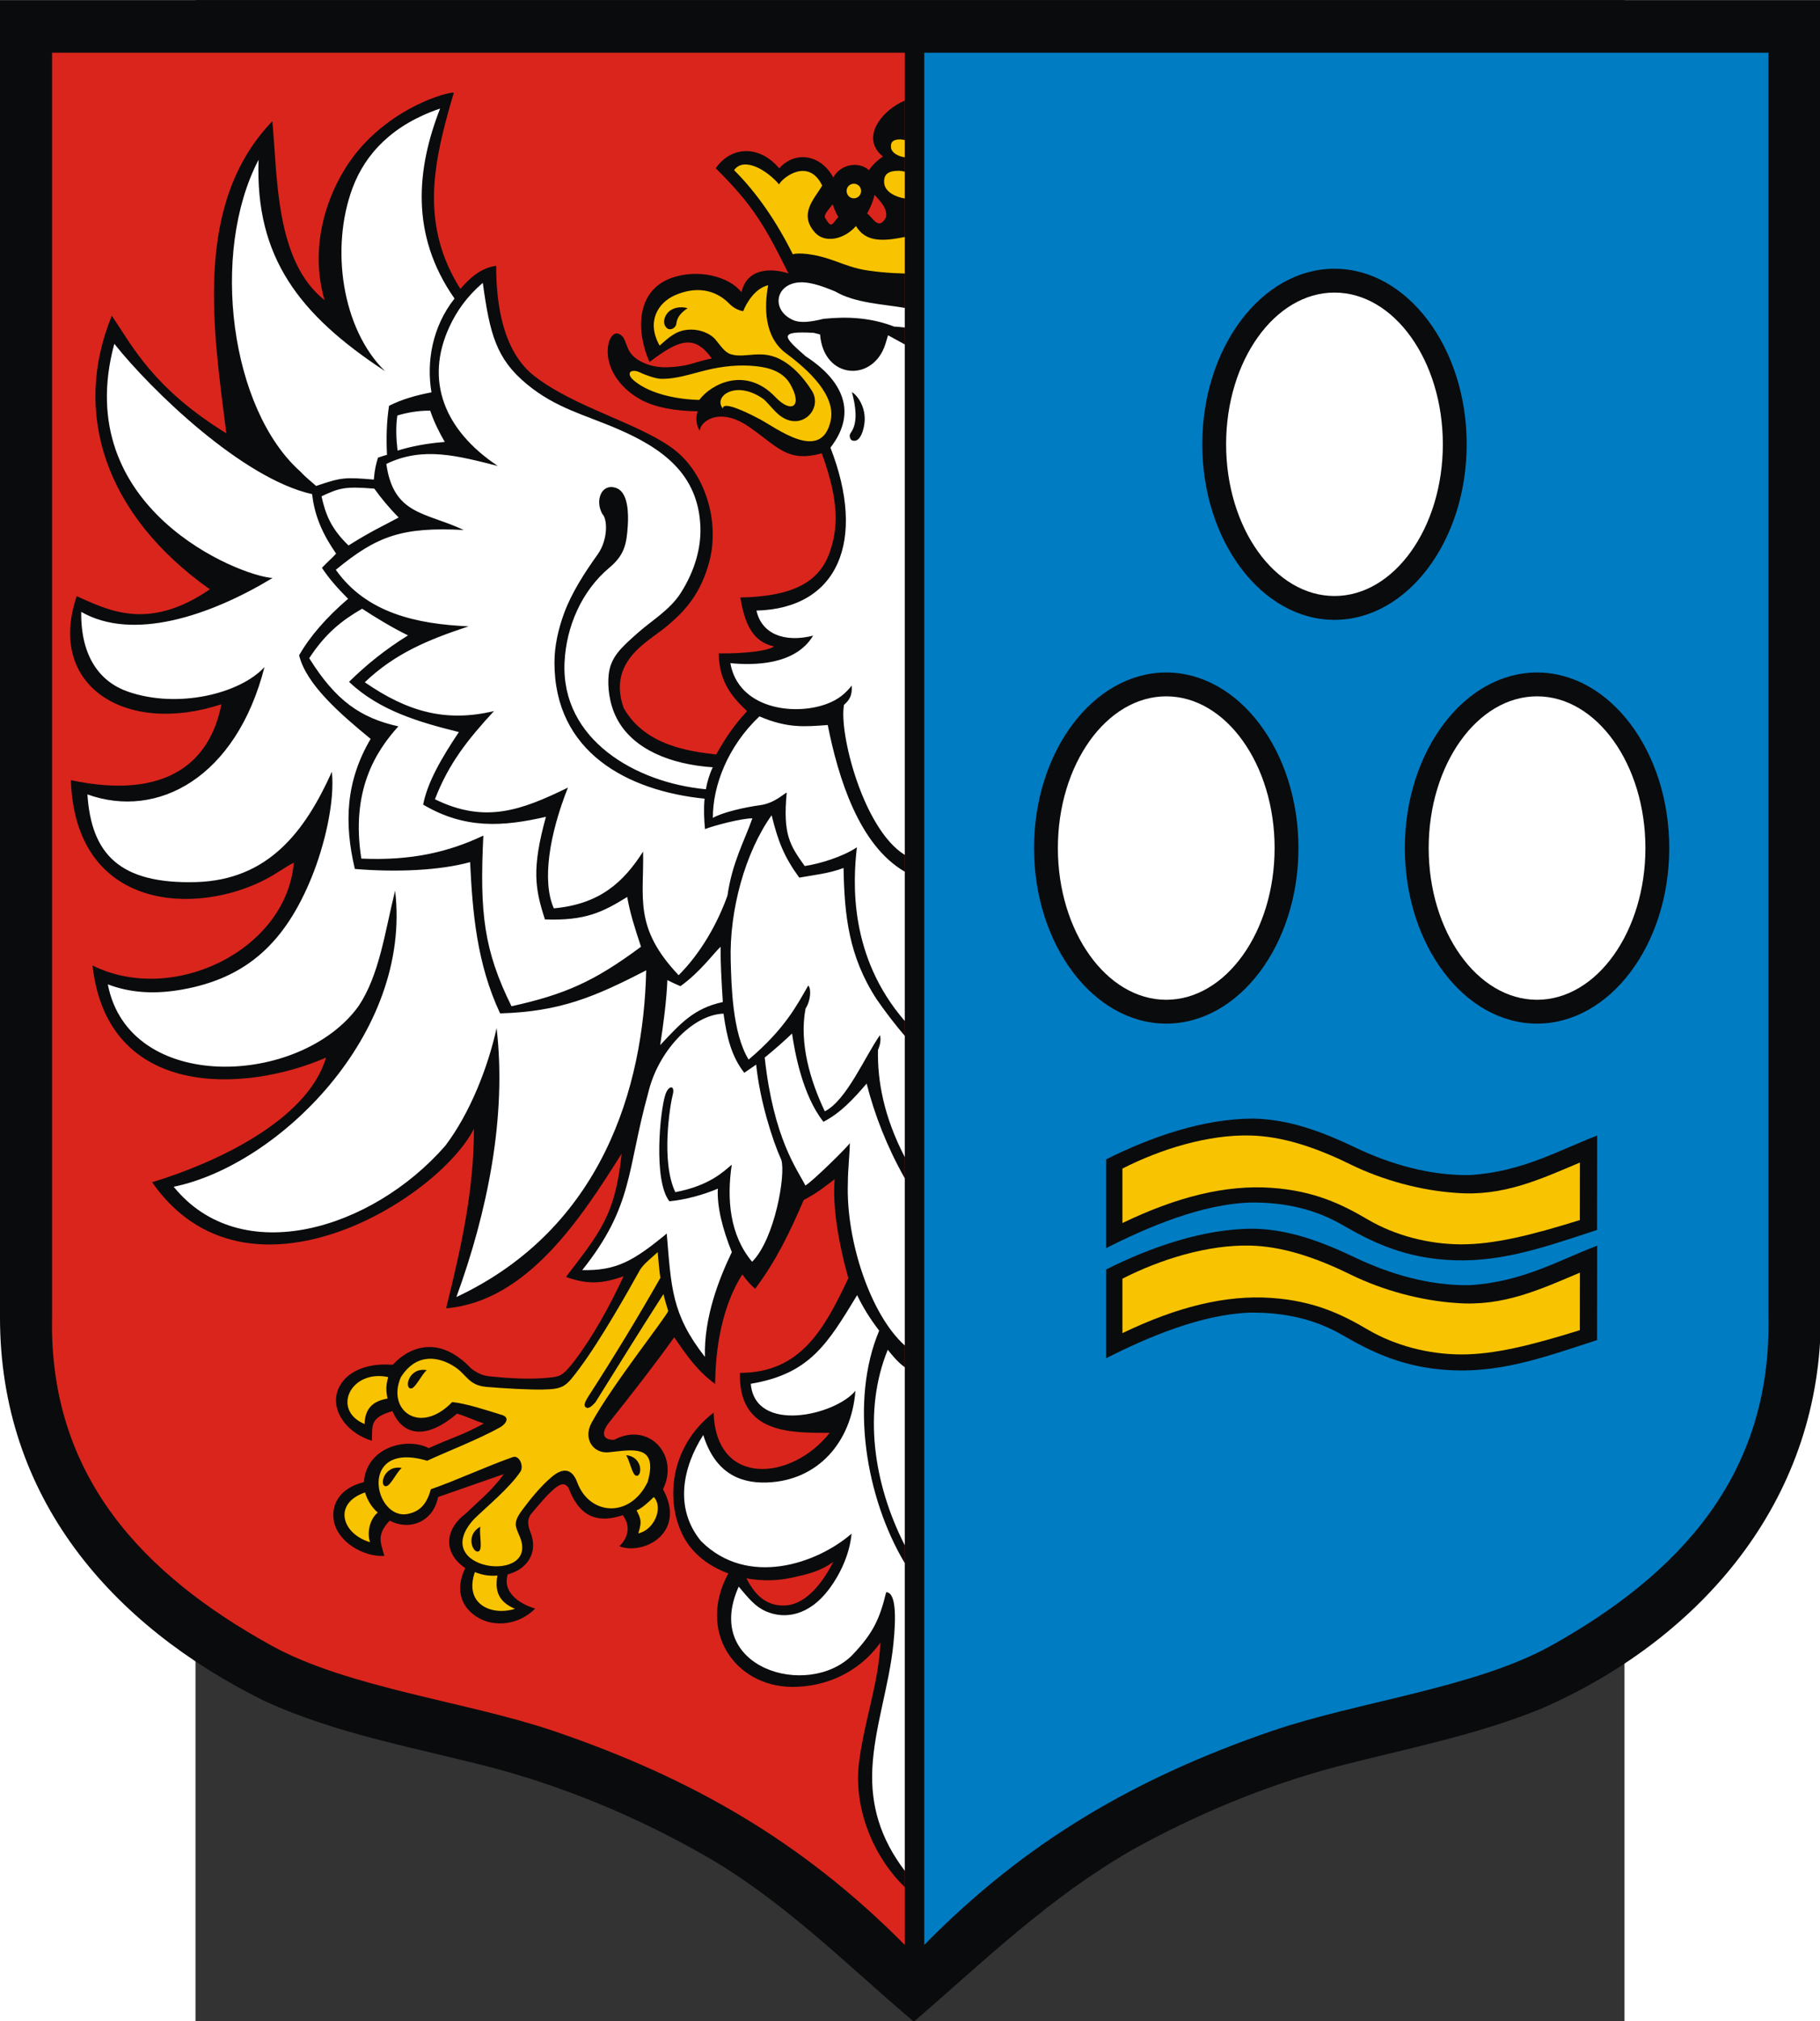
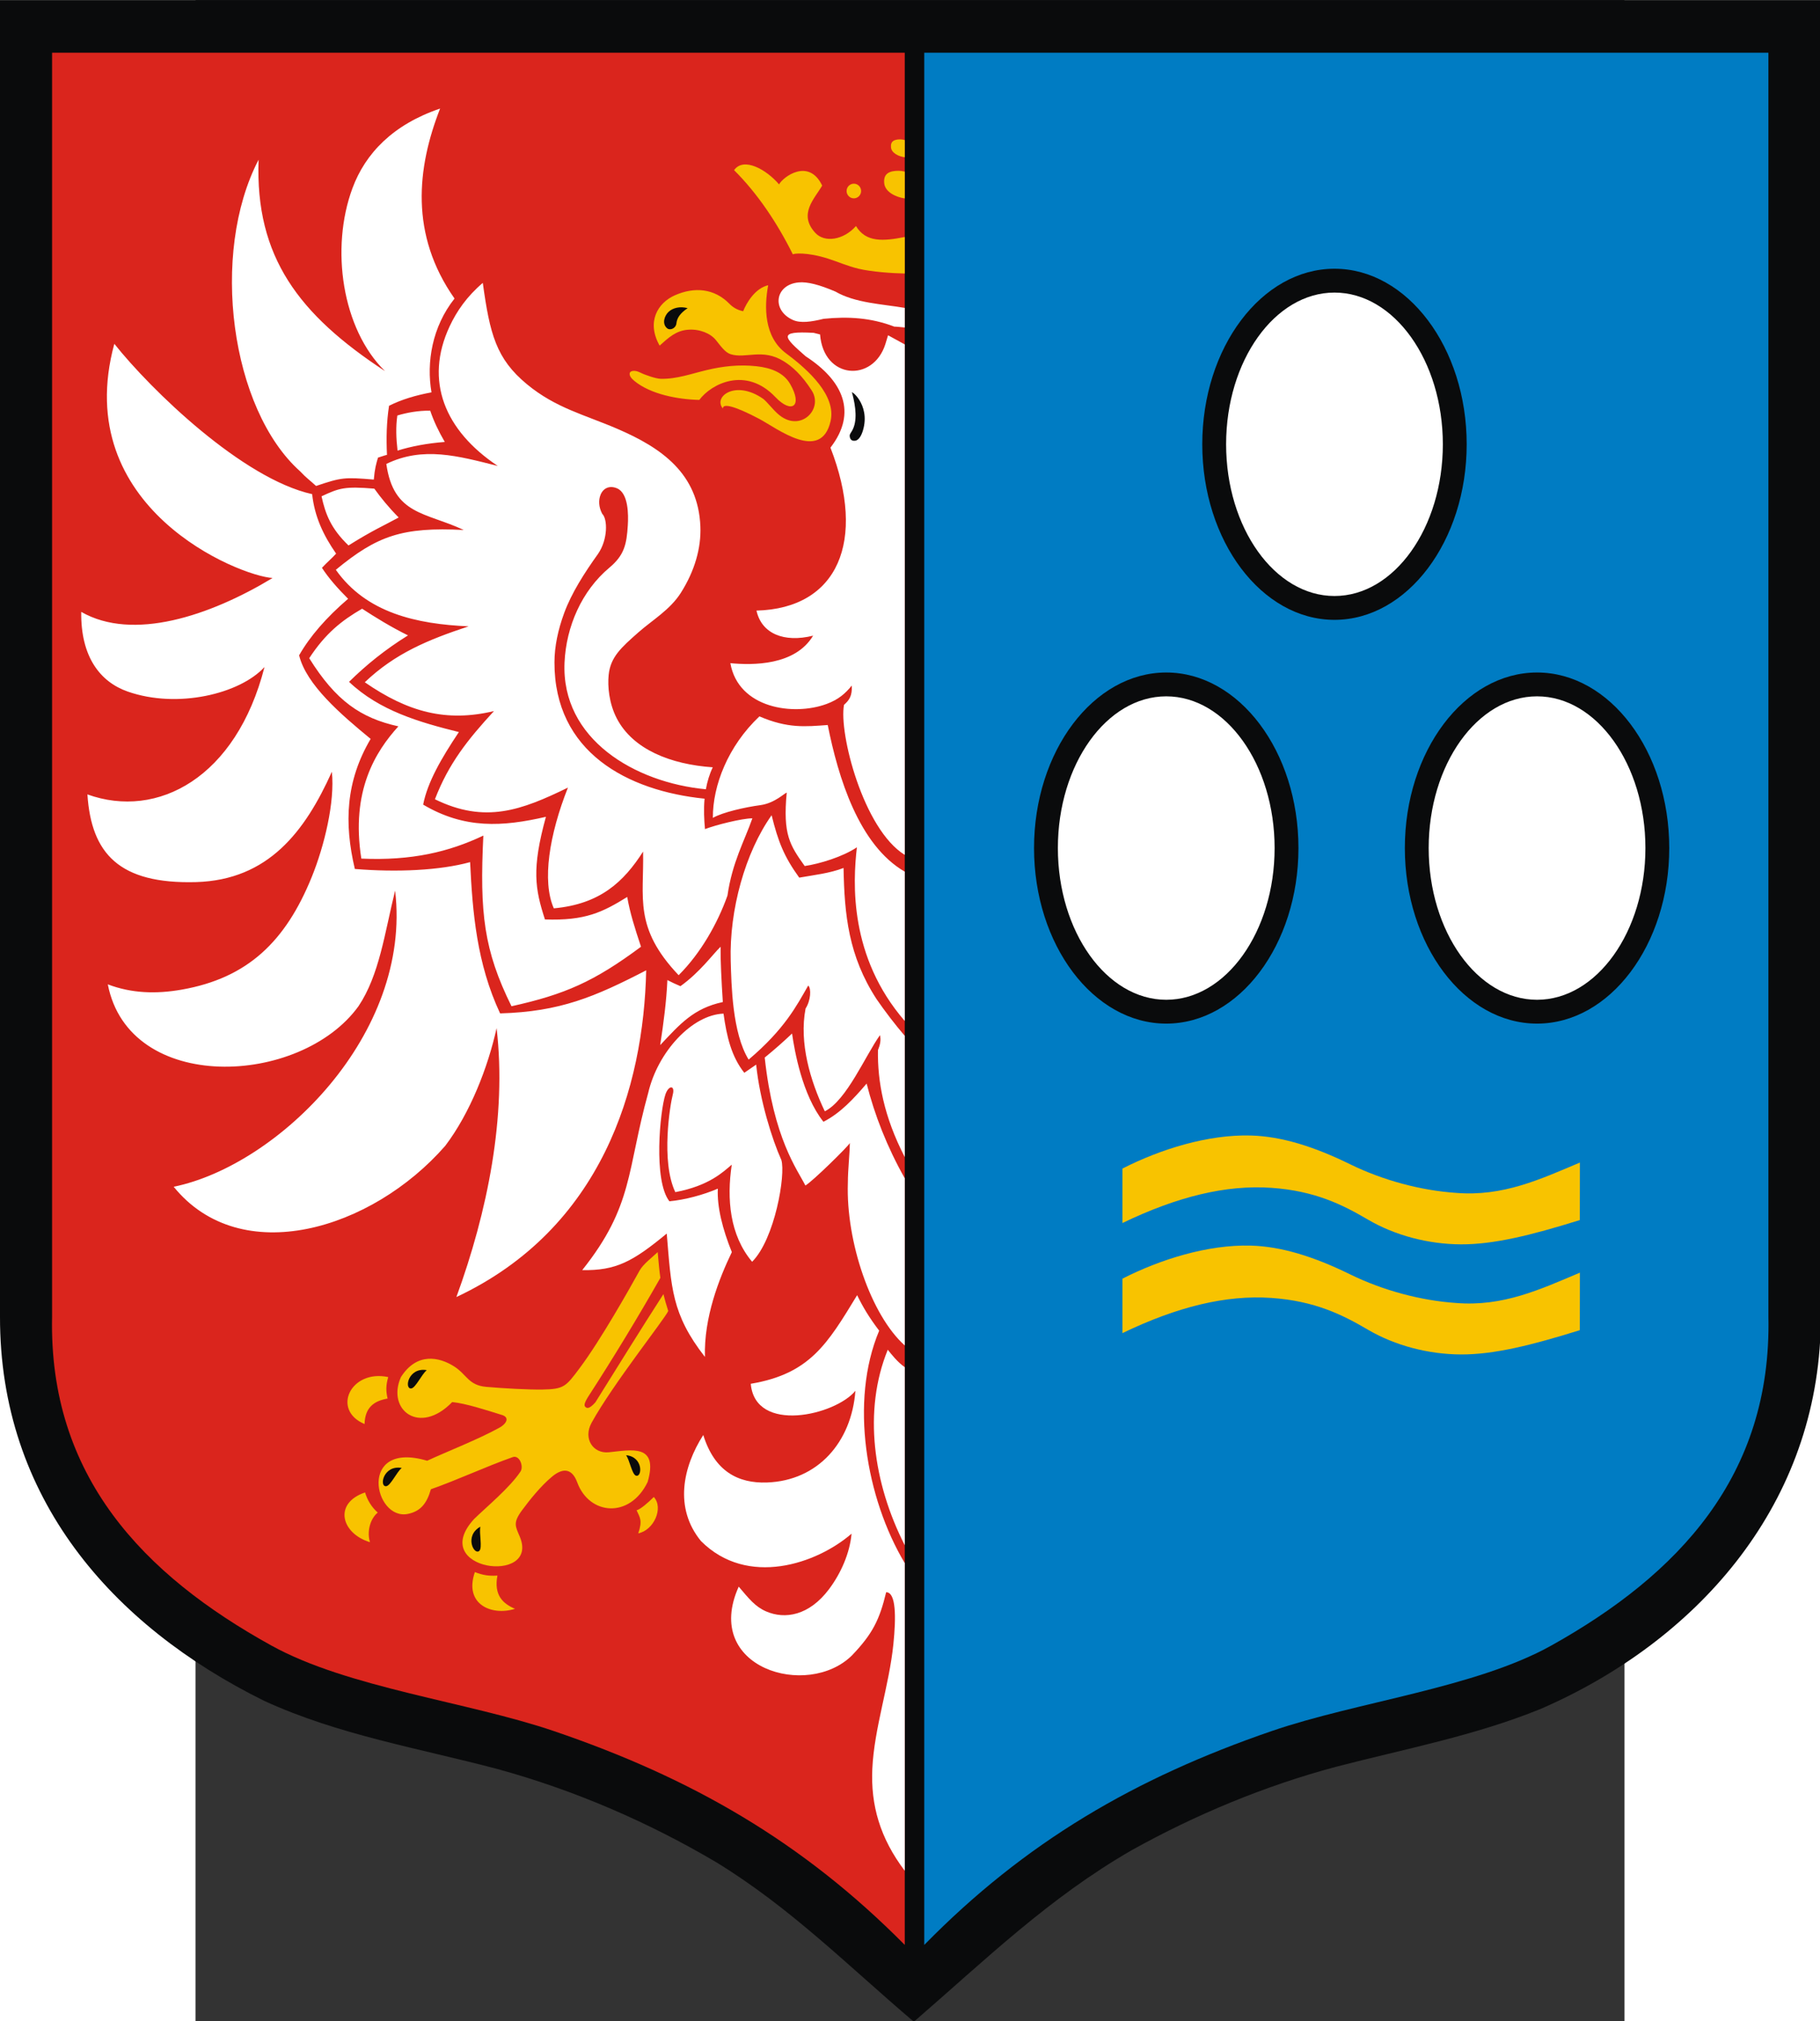
<svg xmlns="http://www.w3.org/2000/svg" xmlns:ns1="http://sodipodi.sourceforge.net/DTD/sodipodi-0.dtd" xmlns:ns2="http://www.inkscape.org/namespaces/inkscape" xml:space="preserve" width="744" height="826.166" style="shape-rendering:geometricPrecision; text-rendering:geometricPrecision; image-rendering:optimizeQuality; fill-rule:evenodd; clip-rule:evenodd" viewBox="0 0 210 297" id="svg2" ns1:version="0.32" ns2:version="0.45.1" ns1:docname="POL Kęty COA.svg" ns2:output_extension="org.inkscape.output.svg.inkscape" ns1:docbase="C:\Users\Mistrz\Desktop" version="1.0">
  <rect x="0" y="0" width="210" height="297" fill="#333333" stroke="none" />
  <ns1:namedview ns2:window-height="575" ns2:window-width="867" ns2:pageshadow="2" ns2:pageopacity="0.0" guidetolerance="10.0" gridtolerance="10.0" objecttolerance="10.0" borderopacity="1.0" bordercolor="#666666" pagecolor="#ffffff" id="base" ns2:zoom="0.37439582" ns2:cx="372.04724" ns2:cy="526.18109" ns2:window-x="230" ns2:window-y="230" ns2:current-layer="svg2" />
  <defs id="defs4">
    <style type="text/css" id="style6">
   
    .fil2 {fill:#007CC3}
    .fil0 {fill:#0A0B0C}
    .fil1 {fill:#DA251D}
    .fil4 {fill:#F8C300}
    .fil3 {fill:white}
    .fil5 {fill:#F8C300;fill-rule:nonzero}
   
  </style>
  </defs>
  <g id="Warstwa_x0020_1" transform="matrix(1.274,0,0,1.274,-28.731,-42.171)">
    <path class="fil0" d="M 209.996,33.111 L 210,186.782 C 209.259,207.167 195.545,222.464 177.766,230.2 C 170.128,233.317 162.043,234.833 154.096,236.898 C 145.888,239.098 137.978,242.381 130.541,246.517 C 120.983,252.025 113.698,259.133 105.414,266.303 C 97.818,259.853 91.225,253.173 82.612,247.901 C 74.737,243.248 66.226,239.582 57.42,237.163 C 48.365,234.761 39.02,233.227 30.447,229.276 C 12.892,220.596 -0.043,205.852 0,184.966 L 0,33.111 C 69.999,33.111 139.998,33.111 209.996,33.111 L 209.996,33.111 z " id="path10" style="fill:#0a0b0c" />
    <path class="fil1" d="M 6.008,39.182 L 104.365,39.182 L 104.365,257.442 L 104.365,257.442 C 92.596,245.559 79.81,238.194 63.891,232.776 C 53.916,229.381 40.149,227.799 31.299,222.907 C 16.549,214.753 5.616,203.377 6.008,184.972 L 6.008,39.181 L 6.008,39.182 z " id="path12" style="fill:#da251d" />
    <path class="fil2" d="M 203.988,39.182 L 106.613,39.182 L 106.613,257.442 L 106.613,257.442 C 118.265,245.559 130.923,238.194 146.683,232.776 C 156.559,229.381 170.188,227.799 178.95,222.907 C 193.552,214.753 204.376,203.377 203.988,184.972 L 203.988,39.181 L 203.988,39.182 z " id="path14" style="fill:#007cc3" />
-     <path class="fil0" d="M 76.478,204.88 C 79.238,209.921 74.221,212.533 71.434,211.456 C 72.37,210.59 72.849,209.213 71.835,207.872 C 68.269,209.071 66.596,207.382 65.586,204.734 C 65.124,204.03 64.608,204.319 64.054,204.723 C 63.015,205.601 62.127,206.719 61.341,207.636 C 60.721,208.36 60.903,209.125 61.209,209.896 C 62.059,212.036 60.974,214.071 58.559,214.706 C 57.881,217.088 60.459,218.264 61.73,218.649 C 59.863,220.539 57.1,220.812 55.187,219.715 C 53.409,218.696 52.345,216.706 53.664,213.974 C 50.917,212.089 51.491,209.344 53.671,207.734 C 55.352,206.116 56.751,205.028 58.126,203.13 L 50.534,205.778 C 49.968,208.691 47.189,209.702 44.954,208.5 C 43.329,210.214 43.977,211.15 44.336,212.576 C 41.911,212.697 38.931,210.961 38.5,208.487 C 38.201,206.772 39.081,204.759 41.97,204.064 C 42.301,199.96 46.987,198.848 49.458,200.14 C 51.996,198.976 53.373,198.65 55.818,197.294 C 54.441,196.848 54.101,196.584 52.717,196.161 C 48.766,199.539 46.274,198.326 45.271,195.867 C 42.63,196.635 42.959,197.522 42.903,199.292 C 40.188,198.452 38.511,196.235 38.788,194.177 C 39.052,192.218 41.122,190.214 45.317,190.522 C 46.373,189.342 47.854,188.515 49.425,188.476 C 51.02,188.436 52.732,189.226 54.369,190.972 C 55.19,191.576 55.764,191.79 56.576,191.87 C 58.691,192.079 61.147,192.24 63.248,192.017 C 64.585,191.875 64.824,191.868 66.094,190.301 C 68.392,187.303 70.346,183.732 71.933,180.31 C 69.506,181.176 67.821,181.298 65.287,180.394 C 69.243,175.214 70.981,173.224 71.706,166.173 C 67.107,173.476 60.843,183.222 51.46,184.012 C 53.178,177.067 54.669,170.477 54.669,163.304 C 50.541,171.426 28.489,185.164 17.544,169.468 C 24.609,167.333 35.452,162.428 37.608,155.091 C 28.281,159.159 12.395,159.937 10.674,144.47 C 19.997,149.093 33.072,142.653 33.889,132.605 C 32.818,133.163 31.839,133.904 30.768,134.463 C 22.68,138.766 8.695,138.232 8.174,123.092 C 19.253,125.436 24.259,120.982 25.537,114.338 C 14.475,117.98 5.341,112.191 8.85,101.874 C 12.318,103.376 16.987,106.032 24.207,101.078 C 12.091,92.496 8.304,80.721 12.896,69.525 C 15.242,72.954 17.628,77.861 26.108,83.083 C 24.608,71.165 22.247,56.618 31.417,47.08 C 32.023,53.663 31.774,63.243 37.442,67.726 C 35.413,60.848 38.209,53.778 41.916,49.779 C 46.528,44.802 52.422,43.561 52.345,43.819 C 51.417,46.941 50.578,50.041 50.223,53.115 C 49.705,57.609 50.333,62.049 53.107,66.428 C 54.305,65.008 55.63,63.969 57.234,63.766 C 57.234,68.184 57.997,73.669 61.678,76.508 C 66.268,80.048 73.246,81.784 77.378,84.669 C 81.376,87.46 83.069,93.308 81.801,97.959 C 80.834,101.508 79.124,103.477 77.022,105.246 C 76.067,106.051 75.03,106.683 73.946,107.634 C 72.061,109.289 70.768,111.498 71.95,114.785 C 74.448,119.15 79.573,119.765 82.614,120.13 C 83.435,118.66 84.492,116.924 86.175,115.132 C 84.623,113.659 82.913,111.832 82.915,108.467 C 86.048,108.515 88.794,108.126 89.276,107.665 C 86.943,107.137 85.926,105.288 85.402,102.022 C 91.171,101.899 94.418,100.427 95.688,96.86 C 96.676,94.085 96.84,90.992 94.791,85.386 C 90.788,86.501 89.742,84.63 86.309,82.272 C 82.876,79.961 80.721,81.802 80.723,82.8 C 80.375,82.258 80.167,81.358 80.485,80.543 C 77.869,80.52 75.521,80.076 73.936,79.208 C 71.389,77.812 70.304,75.74 70.129,74.184 C 69.911,72.251 70.893,70.752 71.917,72.046 C 72.438,73.014 72.341,73.907 73.816,74.736 C 75.367,75.609 77.048,75.579 78.857,75.274 C 79.952,75.089 81.061,74.602 82.105,74.463 C 80.061,71.518 78.16,72.406 74.923,74.859 C 73.394,71.429 73.276,66.635 77.499,65.146 C 80.428,64.112 84.056,64.922 85.529,66.81 C 86.148,64.085 88.83,63.962 90.948,64.637 C 88.164,59.04 86.834,56.751 82.558,52.506 C 84.327,49.979 87.554,49.764 89.885,52.522 C 91.64,50.529 94.603,50.81 96.123,53.575 C 96.967,52 99.102,51.682 100.242,52.736 C 100.528,52.264 101.032,51.741 101.838,51.15 C 99.159,48.96 101.806,45.766 104.365,44.705 L 104.365,250.767 C 100.769,247.309 98.249,241.484 99.169,235.842 C 99.785,231.38 101.366,227.096 101.556,222.569 C 98.911,226.254 94.896,227.719 91.306,227.678 C 84.748,227.602 80.399,221.234 84.014,214.59 C 81.877,213.805 80.048,212.455 78.988,210.606 C 76.66,206.541 77.149,200.027 82.319,196.038 C 82.579,204.717 91.374,203.894 95.702,198.377 C 91.206,198.372 85.186,198.515 85.349,191.458 C 92.367,191.458 95.088,186.387 97.855,180.55 C 96.569,175.866 96.044,172.056 96.278,169.12 C 95.179,169.946 94.35,170.659 92.709,171.519 C 91.126,175.197 89.529,178.542 87.103,181.76 C 86.211,180.968 85.701,180.182 85.628,180.099 C 82.795,184.574 82.528,190.208 82.491,192.739 C 80.408,191.196 79.251,189.507 77.775,187.353 C 75.353,190.733 72.818,193.97 70.231,197.22 C 69.366,198.307 69.437,199.208 70.841,199.182 C 74.885,197.028 78.398,200.994 76.478,204.88 L 76.478,204.88 z M 96.046,56.669 C 95.615,57.245 95.03,57.807 95.162,58.201 C 95.936,59.52 95.93,59.006 96.702,58.134 C 96.41,57.612 96.196,57.125 96.046,56.669 L 96.046,56.669 z M 100.878,55.57 C 100.741,56.203 100.469,56.923 100.022,57.736 C 100.682,58.149 101.328,59.788 102.201,58.172 C 102.402,57.16 101.586,56.378 100.878,55.57 z M 86.093,215.157 C 86.849,216.564 88.017,218.377 90.515,218.292 C 92.503,218.225 94.498,216.466 96.124,213.248 C 94.639,214.365 93.059,214.702 91.346,215.082 C 89.633,215.461 87.816,215.476 86.093,215.157 z " id="path16" style="fill:#0a0b0c" />
    <path class="fil3" d="M 83.459,150.021 C 79.83,150.149 75.877,154.427 74.776,159.151 C 72.281,168.141 73.087,172.172 67.159,179.606 C 71.055,179.672 72.971,178.639 76.909,175.39 C 77.437,181.597 77.449,184.674 81.316,189.62 C 81.18,185.073 82.954,180.564 84.418,177.529 C 83.356,174.9 82.696,172.315 82.803,170.209 C 81.145,170.921 79.014,171.498 77.217,171.666 C 75.339,169.282 76.135,161.19 76.755,159.347 C 77.127,158.243 77.897,158.256 77.604,159.365 C 77.305,160.494 76.206,167.052 77.897,170.612 C 81.841,169.866 83.44,168.252 84.409,167.443 C 83.814,171.408 84.176,175.572 86.758,178.642 C 89.373,176.029 90.651,168.582 90.128,166.898 C 89.071,164.558 87.647,160.028 87.225,155.902 L 85.855,156.846 C 84.365,154.96 83.827,152.674 83.459,150.021 L 83.459,150.021 z M 76.983,146.149 C 76.878,148.551 76.547,151.082 76.154,153.649 C 78.448,151.22 79.988,149.412 83.379,148.683 C 83.222,146.273 83.097,143.813 83.12,142.304 C 82.155,143.251 80.757,145.221 78.489,146.855 C 77.927,146.62 77.437,146.385 76.983,146.149 z M 36.006,90.099 C 27.975,88.318 17.415,78.083 13.186,72.758 C 8.034,91.736 27.663,99.557 31.442,99.771 C 24.185,104.156 15.331,107.094 9.37,103.68 C 9.299,108.846 11.538,111.755 14.737,112.873 C 20.469,114.877 27.667,113.145 30.511,110.041 C 27.246,122.801 18.173,127.647 10.084,124.734 C 10.535,131.562 13.742,135.096 22.634,134.848 C 30.959,134.596 35.183,129.013 38.282,122.122 C 38.644,125.614 37.408,130.696 35.961,134.26 C 32.95,141.68 28.58,145.911 20.973,147.25 C 17.981,147.777 15.169,147.681 12.437,146.644 C 14.888,159.311 34.659,158.432 41.352,149.166 C 43.768,145.562 44.373,140.696 45.576,135.835 C 47.552,152.384 32.085,167.522 20.035,169.991 C 27.776,179.532 42.887,174.967 51.355,165.275 C 54.239,161.476 56.294,156.18 57.283,151.69 C 58.473,161.896 56.223,172.91 52.644,182.712 C 69.476,174.802 74.249,158.495 74.538,145.025 C 68.603,148.094 64.592,149.797 57.688,149.994 C 54.999,144.249 54.506,138.358 54.228,132.544 C 50.734,133.507 45.782,133.732 40.931,133.333 C 39.684,128.039 39.871,123.225 42.754,118.33 C 39.303,115.495 35.32,112.068 34.504,108.687 C 35.743,106.515 37.626,104.342 40.154,102.17 C 38.911,100.932 37.874,99.735 37.137,98.598 C 37.67,98.016 38.239,97.544 38.772,96.962 C 37.284,94.824 36.283,92.671 36.006,90.099 L 36.006,90.099 z M 41.771,103.315 C 39.396,104.688 37.536,106.172 35.669,109.023 C 38.737,113.938 41.607,115.923 45.952,116.884 C 43.334,119.772 40.445,124.318 41.68,132.138 C 47.501,132.398 51.791,131.363 55.754,129.485 C 55.32,138.4 55.807,142.701 59.002,149.17 C 65.138,147.809 68.513,146.341 73.94,142.304 C 73.227,140.156 72.673,138.419 72.35,136.564 C 69.527,138.307 67.531,139.324 62.859,139.155 C 61.717,135.625 61.312,133.355 62.972,127.318 C 57.983,128.466 53.61,128.749 48.811,125.912 C 49.317,123.322 50.893,120.596 52.931,117.542 C 48.401,116.414 43.782,115.094 40.263,111.75 C 42.211,109.827 44.435,108.022 47.065,106.392 C 45.142,105.451 43.207,104.255 41.771,103.315 L 41.771,103.315 z M 37.089,90.35 C 37.541,92.403 38.167,94.064 40.2,96.018 C 43.033,94.242 44.339,93.698 45.987,92.792 C 44.832,91.628 43.944,90.531 43.178,89.465 C 39.752,89.184 39.141,89.39 37.089,90.35 L 37.089,90.35 z M 52.431,67.538 C 47.247,60.156 48.091,52.469 50.765,45.624 C 45.339,47.463 42.147,50.788 40.656,54.812 C 38.088,61.746 39.453,71.053 44.408,75.907 C 34.481,69.392 29.417,62.75 29.828,51.526 C 24.2,62.328 26.59,80.308 34.636,87.482 C 35.33,88.228 35.7,88.46 36.46,89.156 C 39.391,88.166 39.72,88.134 43.12,88.418 C 43.225,87.153 43.389,86.609 43.602,85.887 C 44.032,85.759 44.305,85.646 44.639,85.567 C 44.55,83.68 44.582,81.794 44.877,79.907 C 46.305,79.187 47.96,78.694 49.772,78.358 C 49.177,74.891 49.843,70.804 52.431,67.538 L 52.431,67.538 z M 45.834,81.029 C 45.642,82.311 45.694,83.675 45.858,85.077 C 47.496,84.567 49.312,84.235 51.306,84.08 C 50.607,82.877 50.028,81.674 49.626,80.471 C 48.259,80.454 46.964,80.69 45.834,81.029 L 45.834,81.029 z M 82.217,121.607 C 77.353,121.272 73,119.54 71.145,115.963 C 70.238,114.213 70.078,112.23 70.209,110.953 C 70.419,108.892 71.642,107.805 73.636,106.046 C 75.236,104.634 77.29,103.445 78.532,101.488 C 80.153,98.933 80.884,96.291 80.791,93.853 C 80.555,87.706 76.285,84.756 71.255,82.584 C 67.406,80.922 64.126,80.181 60.791,77.429 C 57.22,74.482 56.504,71.614 55.691,65.731 C 53.849,67.3 52.682,68.998 51.866,70.743 C 48.922,77.041 51.309,82.775 57.42,86.848 C 52.805,85.687 48.801,84.56 44.563,86.615 C 45.395,92.526 49.078,92.165 53.491,94.232 C 46.395,93.871 43.497,94.899 38.738,98.826 C 42.253,103.809 48.061,105.086 54.052,105.349 C 49.395,106.891 45.595,108.45 42.078,111.798 C 47.067,115.247 51.495,116.432 56.979,115.122 C 53.947,118.421 51.762,121.157 50.169,125.295 C 55.959,128.129 60.142,126.567 65.511,123.949 C 63.355,129.392 62.501,134.74 63.883,137.876 C 69.233,137.39 71.955,134.808 74.182,131.329 C 74.296,136.662 73.071,140.093 78.282,145.588 C 80.826,143.053 82.766,139.627 83.913,136.407 C 84.469,132.548 85.867,130.122 86.787,127.494 C 85.565,127.49 82.479,128.289 81.32,128.735 C 81.223,127.699 81.156,126.421 81.273,125.227 C 72.372,124.323 63.933,119.859 63.958,109.488 C 63.963,107.653 64.367,105.748 65.081,103.805 C 65.921,101.52 67.401,99.2 68.977,96.999 C 70.137,95.326 70.091,92.965 69.47,92.374 C 69.045,91.581 69.03,90.775 69.275,90.173 C 69.589,89.398 70.316,89.066 71.168,89.425 C 72.5,89.986 72.493,92.481 72.419,93.688 C 72.285,95.874 72.022,97.132 70.3,98.574 C 67.091,101.259 65.307,105.387 65.12,109.514 C 64.719,118.384 73.268,123.377 81.423,124.141 C 81.581,123.267 81.834,122.406 82.217,121.607 L 82.217,121.607 z M 95.002,69.875 C 97.849,69.587 100.486,69.749 103.162,70.779 C 103.304,70.769 103.85,70.826 104.365,70.876 L 104.365,68.617 C 101.788,68.17 98.647,68.063 96.371,66.736 C 94.545,65.954 93.145,65.579 92.115,65.678 C 89.381,65.941 88.976,68.889 91.46,70.008 C 92.341,70.405 93.577,70.228 95.002,69.875 L 95.002,69.875 z M 93.855,71.493 C 94.101,71.555 94.347,71.617 94.594,71.679 C 95.004,76.877 100.708,77.244 102.126,72.802 C 102.235,72.461 102.34,72.118 102.438,71.773 C 102.753,71.951 103.639,72.433 104.365,72.829 L 104.365,131.709 C 99.578,128.757 96.739,117.628 97.358,114.401 C 97.973,113.858 98.313,113.36 98.254,112.179 C 97.509,113.099 96.719,113.794 95.352,114.3 C 91.541,115.712 85.172,114.823 84.247,109.596 C 86.814,109.844 91.721,109.885 93.791,106.425 C 90.419,107.261 87.842,106.184 87.261,103.531 C 96.672,103.29 99.969,95.482 95.793,84.735 C 98.925,80.691 97.251,76.998 92.932,74.197 C 90.379,71.957 89.683,71.264 93.855,71.493 L 93.855,71.493 z M 87.599,115.733 C 90.876,117.141 92.897,116.916 95.48,116.729 C 96.687,122.787 99.067,130.58 104.365,133.646 L 104.365,150.868 C 97.948,143.463 98.37,134.944 98.843,130.837 C 97.203,131.933 94.545,132.742 92.823,132.995 C 91.109,130.588 90.295,129.368 90.749,124.535 C 90.563,124.518 89.403,125.744 87.704,125.973 C 85.93,126.212 83.366,126.79 82.23,127.441 C 82.208,123.731 83.96,119.172 87.599,115.733 L 87.599,115.733 z M 89.007,127.136 C 89.76,130.181 90.437,131.905 92.193,134.334 C 93.906,134.029 95.682,133.843 97.303,133.219 C 97.406,138.618 97.871,143.367 101.109,148.344 C 102.015,149.663 103.242,151.28 104.365,152.583 L 104.365,166.568 C 101.941,161.874 101.213,157.821 101.273,154.232 C 101.516,153.644 101.647,153.069 101.504,152.506 C 99.815,154.871 97.656,160.042 95.141,161.286 C 93.47,157.787 92.16,153.392 92.924,149.431 C 93.522,148.518 93.602,147.121 93.229,146.78 C 91.912,149.078 90.519,151.803 86.356,155.323 C 84.464,152.256 84.369,146.696 84.288,143.925 C 84.117,138.057 85.968,131.41 89.007,127.136 L 89.007,127.136 z M 92.902,169.846 C 93.694,169.41 97.907,165.267 98.028,164.946 C 98.021,166.198 97.806,167.931 97.802,169.544 C 97.573,176.312 100.466,184.811 104.365,188.295 L 104.365,169.014 C 102.318,165.382 100.887,161.715 99.967,158.088 C 98.465,159.845 96.951,161.491 94.985,162.495 C 92.536,159.417 91.647,154.28 91.364,152.316 C 90.408,153.221 89.376,154.14 88.211,155.087 C 89.226,164.455 91.981,168.012 92.902,169.846 L 92.902,169.846 z M 102.404,188.791 C 102.817,189.3 103.524,190.22 104.365,190.801 L 104.365,211.342 C 100.72,204.191 99.539,195.825 102.404,188.791 L 102.404,188.791 z M 98.871,182.495 C 99.525,183.844 100.258,185.073 101.414,186.59 C 97.988,194.737 99.887,205.9 104.365,213.403 L 104.365,248.89 C 101.503,245.111 100.43,241.31 100.623,237.137 C 100.843,232.405 102.563,227.576 103.055,222.725 C 103.367,219.657 103.372,216.761 102.22,216.761 C 101.458,219.916 100.668,221.547 98.285,224.037 C 93.17,229.119 80.986,225.508 85.212,216.115 C 86.398,217.514 87.112,218.426 88.373,218.972 C 90.547,219.912 93.331,219.468 95.631,216.404 C 97.014,214.56 98.028,212.236 98.229,210.005 C 94.228,213.48 86.216,216.232 80.856,210.855 C 77.743,207.05 78.759,202.322 81.123,198.623 C 82.427,202.834 85.163,204.22 88.473,204.103 C 94.338,203.895 98.225,199.456 98.672,193.526 C 96.371,196.345 87.114,198.518 86.601,192.717 C 93.434,191.569 95.459,188.097 98.871,182.495 L 98.871,182.495 z " id="path18" style="fill:#ffffff" />
    <path class="fil4" d="M 44.782,191.944 C 40.449,191.016 38.203,195.746 42.053,197.359 C 42.102,195.501 43.08,194.7 44.708,194.423 C 44.526,193.592 44.488,192.961 44.782,191.944 z M 76.209,76.795 C 78.03,76.844 79.76,76.207 81.504,75.791 C 83.361,75.347 85.234,75.127 87.253,75.345 C 88.966,75.53 90.394,76.095 91.144,77.393 C 92.632,79.969 91.32,80.879 89.445,78.906 C 86.021,75.305 82.032,77.383 80.664,79.231 C 78.207,79.177 75.053,78.586 73.178,77.043 C 72.82,76.748 72.585,76.437 72.636,76.159 C 72.696,75.841 73.242,75.772 73.819,76.06 C 74.439,76.369 75.654,76.78 76.209,76.795 L 76.209,76.795 z M 76.088,72.967 C 77.134,72.037 77.971,71.234 79.395,71.131 C 80.693,71.038 81.946,71.547 82.576,72.325 C 83.142,73.023 83.628,73.746 84.263,73.952 C 86.028,74.524 87.936,73.227 90.422,74.784 C 91.396,75.394 92.457,76.316 93.634,78.145 C 95.03,80.315 92.252,83.13 89.703,80.819 C 89.073,80.249 88.472,79.448 88.041,79.111 C 84.804,76.845 82.221,78.901 83.39,80.221 C 83.356,79.573 84.831,79.967 87.588,81.423 C 89.616,82.494 94.696,86.484 95.805,81.696 C 96.489,78.743 93.284,75.797 90.665,73.852 C 88.116,71.958 88.147,68.477 88.611,66.002 C 87.102,66.341 86.096,68.055 85.726,68.998 C 85.002,68.862 84.481,68.492 84.142,68.145 C 82.404,66.369 80.112,66.156 77.831,67.17 C 75.895,68.031 74.533,70.207 76.088,72.967 L 76.088,72.967 z M 91.461,62.453 C 89.662,58.827 87.378,55.41 84.678,52.73 C 85.772,51.166 88.422,52.665 89.864,54.37 C 90.325,53.51 93.285,51.284 94.84,54.506 C 93.951,56.041 92.062,57.795 94.037,59.954 C 95.117,61.134 97.304,60.799 98.738,59.174 C 99.882,61.098 101.926,60.92 104.365,60.438 L 104.365,64.649 C 102.923,64.627 100.504,64.451 99.032,64.099 C 97.744,63.79 96.619,63.285 95.522,62.936 C 93.019,62.139 91.461,62.34 91.461,62.453 L 91.461,62.453 z M 98.493,54.288 C 98.954,54.288 99.33,54.667 99.33,55.133 C 99.33,55.599 98.954,55.979 98.493,55.979 C 98.032,55.979 97.656,55.599 97.656,55.133 C 97.656,54.667 98.032,54.288 98.493,54.288 z M 103.662,52.799 C 103.878,52.799 104.118,52.834 104.365,52.901 L 104.365,55.991 C 103.308,55.835 102.107,55.24 101.998,54.26 C 101.87,53.109 102.603,52.799 103.662,52.799 z M 103.849,49.177 C 104.006,49.177 104.184,49.206 104.365,49.261 L 104.365,51.239 C 103.67,51.154 102.851,50.767 102.779,50.117 C 102.697,49.376 103.167,49.177 103.849,49.177 L 103.849,49.177 z M 42.111,205.25 C 38.413,206.501 39.376,209.998 42.681,210.989 C 42.319,209.861 42.64,208.346 43.572,207.572 C 42.863,206.946 42.376,206.143 42.111,205.25 L 42.111,205.25 z M 73.785,179.645 C 72.594,181.797 69.289,187.669 66.846,190.935 C 65.262,193.052 65.049,193.335 62.561,193.381 C 61.064,193.408 58.117,193.252 56.078,193.071 C 54.022,192.889 53.856,191.646 52.373,190.707 C 50.672,189.631 48.094,189.047 46.243,191.95 C 44.574,195.72 48.389,198.717 52.161,194.827 C 53.712,194.97 56.143,195.77 57.784,196.278 C 58.916,196.565 58.358,197.363 57.653,197.756 C 55.163,199.138 51.562,200.531 49.272,201.594 C 41.218,199.208 43.126,208.547 47.061,207.725 C 48.523,207.42 49.242,206.508 49.704,204.881 C 52.738,203.821 56.028,202.274 59.131,201.18 C 59.95,200.891 60.421,202.269 60.043,202.836 C 58.792,204.714 56.157,206.885 54.694,208.307 C 49.232,214.251 62.268,215.944 59.968,210.378 C 59.46,209.148 59.126,208.778 60.237,207.28 C 61.096,206.122 62.342,204.544 63.682,203.426 C 64.786,202.505 65.93,202.312 66.585,204.09 C 67.986,207.895 72.667,208.282 74.707,204.043 C 75.987,199.592 72.838,200.355 70.232,200.617 C 68.416,200.8 67.234,199.045 68.24,197.212 C 70.661,192.801 76.767,185.124 77.081,184.318 C 76.85,183.592 76.672,182.976 76.527,182.375 C 74.046,186.22 71.057,191.041 68.68,194.853 C 67.911,195.721 67.664,195.515 67.518,195.38 C 67.331,195.207 67.421,194.864 67.955,194.039 C 70.72,189.768 73.658,184.928 76.174,180.499 C 76.06,179.687 75.968,178.754 75.865,177.528 C 75.255,178.115 74.193,178.909 73.785,179.645 L 73.785,179.645 z M 54.778,214.437 C 53.491,218.145 56.699,219.526 59.406,218.673 C 58.015,218.079 56.949,217.111 57.378,214.839 C 56.409,214.907 55.684,214.795 54.778,214.437 z M 75.416,205.775 C 76.573,207.027 75.426,209.61 73.625,209.969 C 74.13,208.467 73.818,208.158 73.43,207.306 C 73.849,207.224 74.802,206.394 75.416,205.775 z " id="path20" style="fill:#f8c300" />
    <path class="fil0" d="M 134.527,110.672 C 142.927,110.672 149.777,119.769 149.777,130.922 C 149.777,142.075 142.927,151.172 134.527,151.172 C 126.127,151.172 119.277,142.075 119.277,130.922 C 119.277,119.769 126.127,110.672 134.527,110.672 z M 177.3,110.672 C 185.7,110.672 192.55,119.769 192.55,130.922 C 192.55,142.075 185.7,151.172 177.3,151.172 C 168.901,151.172 162.05,142.075 162.05,130.922 C 162.05,119.769 168.901,110.672 177.3,110.672 z M 153.933,64.099 C 162.332,64.099 169.183,73.195 169.183,84.349 C 169.183,95.502 162.332,104.599 153.933,104.599 C 145.533,104.599 138.683,95.502 138.683,84.349 C 138.683,73.195 145.533,64.099 153.933,64.099 z " id="path22" style="fill:#0a0b0c" />
    <path class="fil0" d="M 79.322,68.647 C 78.446,69.231 78.089,69.791 78.027,70.389 C 77.965,70.987 77.292,71.257 76.943,70.96 C 76.331,70.439 76.637,69.502 77.15,69.045 C 77.624,68.623 78.422,68.403 79.322,68.647 L 79.322,68.647 z M 72.221,200.958 C 74.243,201.142 74.083,203.57 73.35,203.309 C 72.899,203.149 72.647,201.563 72.221,200.958 z M 55.411,209.2 C 53.519,210.25 54.687,212.554 55.292,211.984 C 55.665,211.632 55.249,209.975 55.411,209.2 z M 46.339,202.42 C 44.209,202.061 43.716,204.602 44.54,204.532 C 45.048,204.489 45.737,202.927 46.339,202.42 z M 49.225,191.142 C 47.096,190.784 46.602,193.324 47.426,193.255 C 47.934,193.212 48.623,191.649 49.225,191.142 z M 99.545,82.74 C 100.459,79.661 97.925,77.918 98.301,78.454 C 98.712,79.993 98.931,81.695 98.275,82.808 C 98.117,83.077 97.988,83.187 98.018,83.432 C 98.041,83.623 98.117,83.996 98.626,83.942 C 99.049,83.897 99.358,83.369 99.545,82.74 z " id="path24" style="fill:#0a0b0c" />
-     <path class="fil0" d="M 127.602,166.826 C 132.688,164.28 138.761,162.124 144.59,162.127 C 148.779,162.214 152.593,163.683 156.307,165.452 C 160.382,167.406 164.952,168.708 169.496,168.643 C 175.606,168.295 179.982,165.685 184.234,164.089 L 184.22,174.975 C 178.816,176.72 173.65,178.651 167.886,178.471 C 161.931,178.31 157.999,176.208 154.8,174.369 C 151.76,172.621 148.29,171.758 144.175,171.81 C 138.641,171.998 132.459,174.594 127.602,177.068 L 127.602,166.826 L 127.602,166.826 z M 127.602,179.526 C 132.688,176.98 138.761,174.824 144.59,174.827 C 148.779,174.914 152.593,176.383 156.307,178.152 C 160.382,180.106 164.952,181.408 169.496,181.343 C 175.606,180.995 179.982,178.386 184.234,176.789 L 184.22,187.675 C 178.816,189.42 173.65,191.351 167.886,191.171 C 161.931,191.01 157.999,188.908 154.8,187.069 C 151.76,185.321 148.29,184.458 144.175,184.51 C 138.641,184.698 132.459,187.294 127.602,189.768 L 127.602,179.526 L 127.602,179.526 z " id="path26" style="fill:#0a0b0c" />
    <path class="fil5" d="M 129.472,180.593 C 133.817,178.377 139.309,176.641 144.291,176.779 C 147.8,176.877 151.528,178.029 155.73,180.091 C 159.561,181.972 163.966,183.127 167.935,183.393 C 173.372,183.841 177.627,181.844 182.243,179.899 L 182.235,186.533 C 176.616,188.284 172.336,189.347 168.526,189.332 C 164.786,189.319 160.934,188.324 157.765,186.463 C 154.881,184.77 151.682,183.161 146.646,182.813 C 141.429,182.454 135.824,183.817 129.472,186.875 L 129.472,180.593 L 129.472,180.593 z M 129.472,167.893 C 133.817,165.677 139.309,163.941 144.291,164.079 C 147.8,164.177 151.528,165.329 155.73,167.391 C 159.561,169.272 163.966,170.427 167.935,170.694 C 173.372,171.141 177.627,169.143 182.243,167.199 L 182.235,173.833 C 176.616,175.583 172.336,176.647 168.526,176.632 C 164.786,176.619 160.934,175.624 157.765,173.763 C 154.881,172.071 151.682,170.46 146.646,170.113 C 141.429,169.754 135.824,171.117 129.472,174.175 L 129.472,167.893 L 129.472,167.893 z " id="path28" style="fill:#f8c300;fill-rule:nonzero" />
    <path class="fil3" d="M 134.527,113.422 C 141.412,113.422 147.027,121.283 147.027,130.922 C 147.027,140.561 141.412,148.422 134.527,148.422 C 127.642,148.422 122.027,140.561 122.027,130.922 C 122.027,121.283 127.642,113.422 134.527,113.422 z M 153.933,66.849 C 160.817,66.849 166.433,74.71 166.433,84.349 C 166.433,93.987 160.817,101.849 153.933,101.849 C 147.048,101.849 141.433,93.987 141.433,84.349 C 141.433,74.71 147.048,66.849 153.933,66.849 z M 177.3,113.422 C 184.185,113.422 189.8,121.283 189.8,130.922 C 189.8,140.561 184.185,148.422 177.3,148.422 C 170.415,148.422 164.8,140.561 164.8,130.922 C 164.8,121.283 170.415,113.422 177.3,113.422 z " id="path30" style="fill:#ffffff" />
  </g>
</svg>